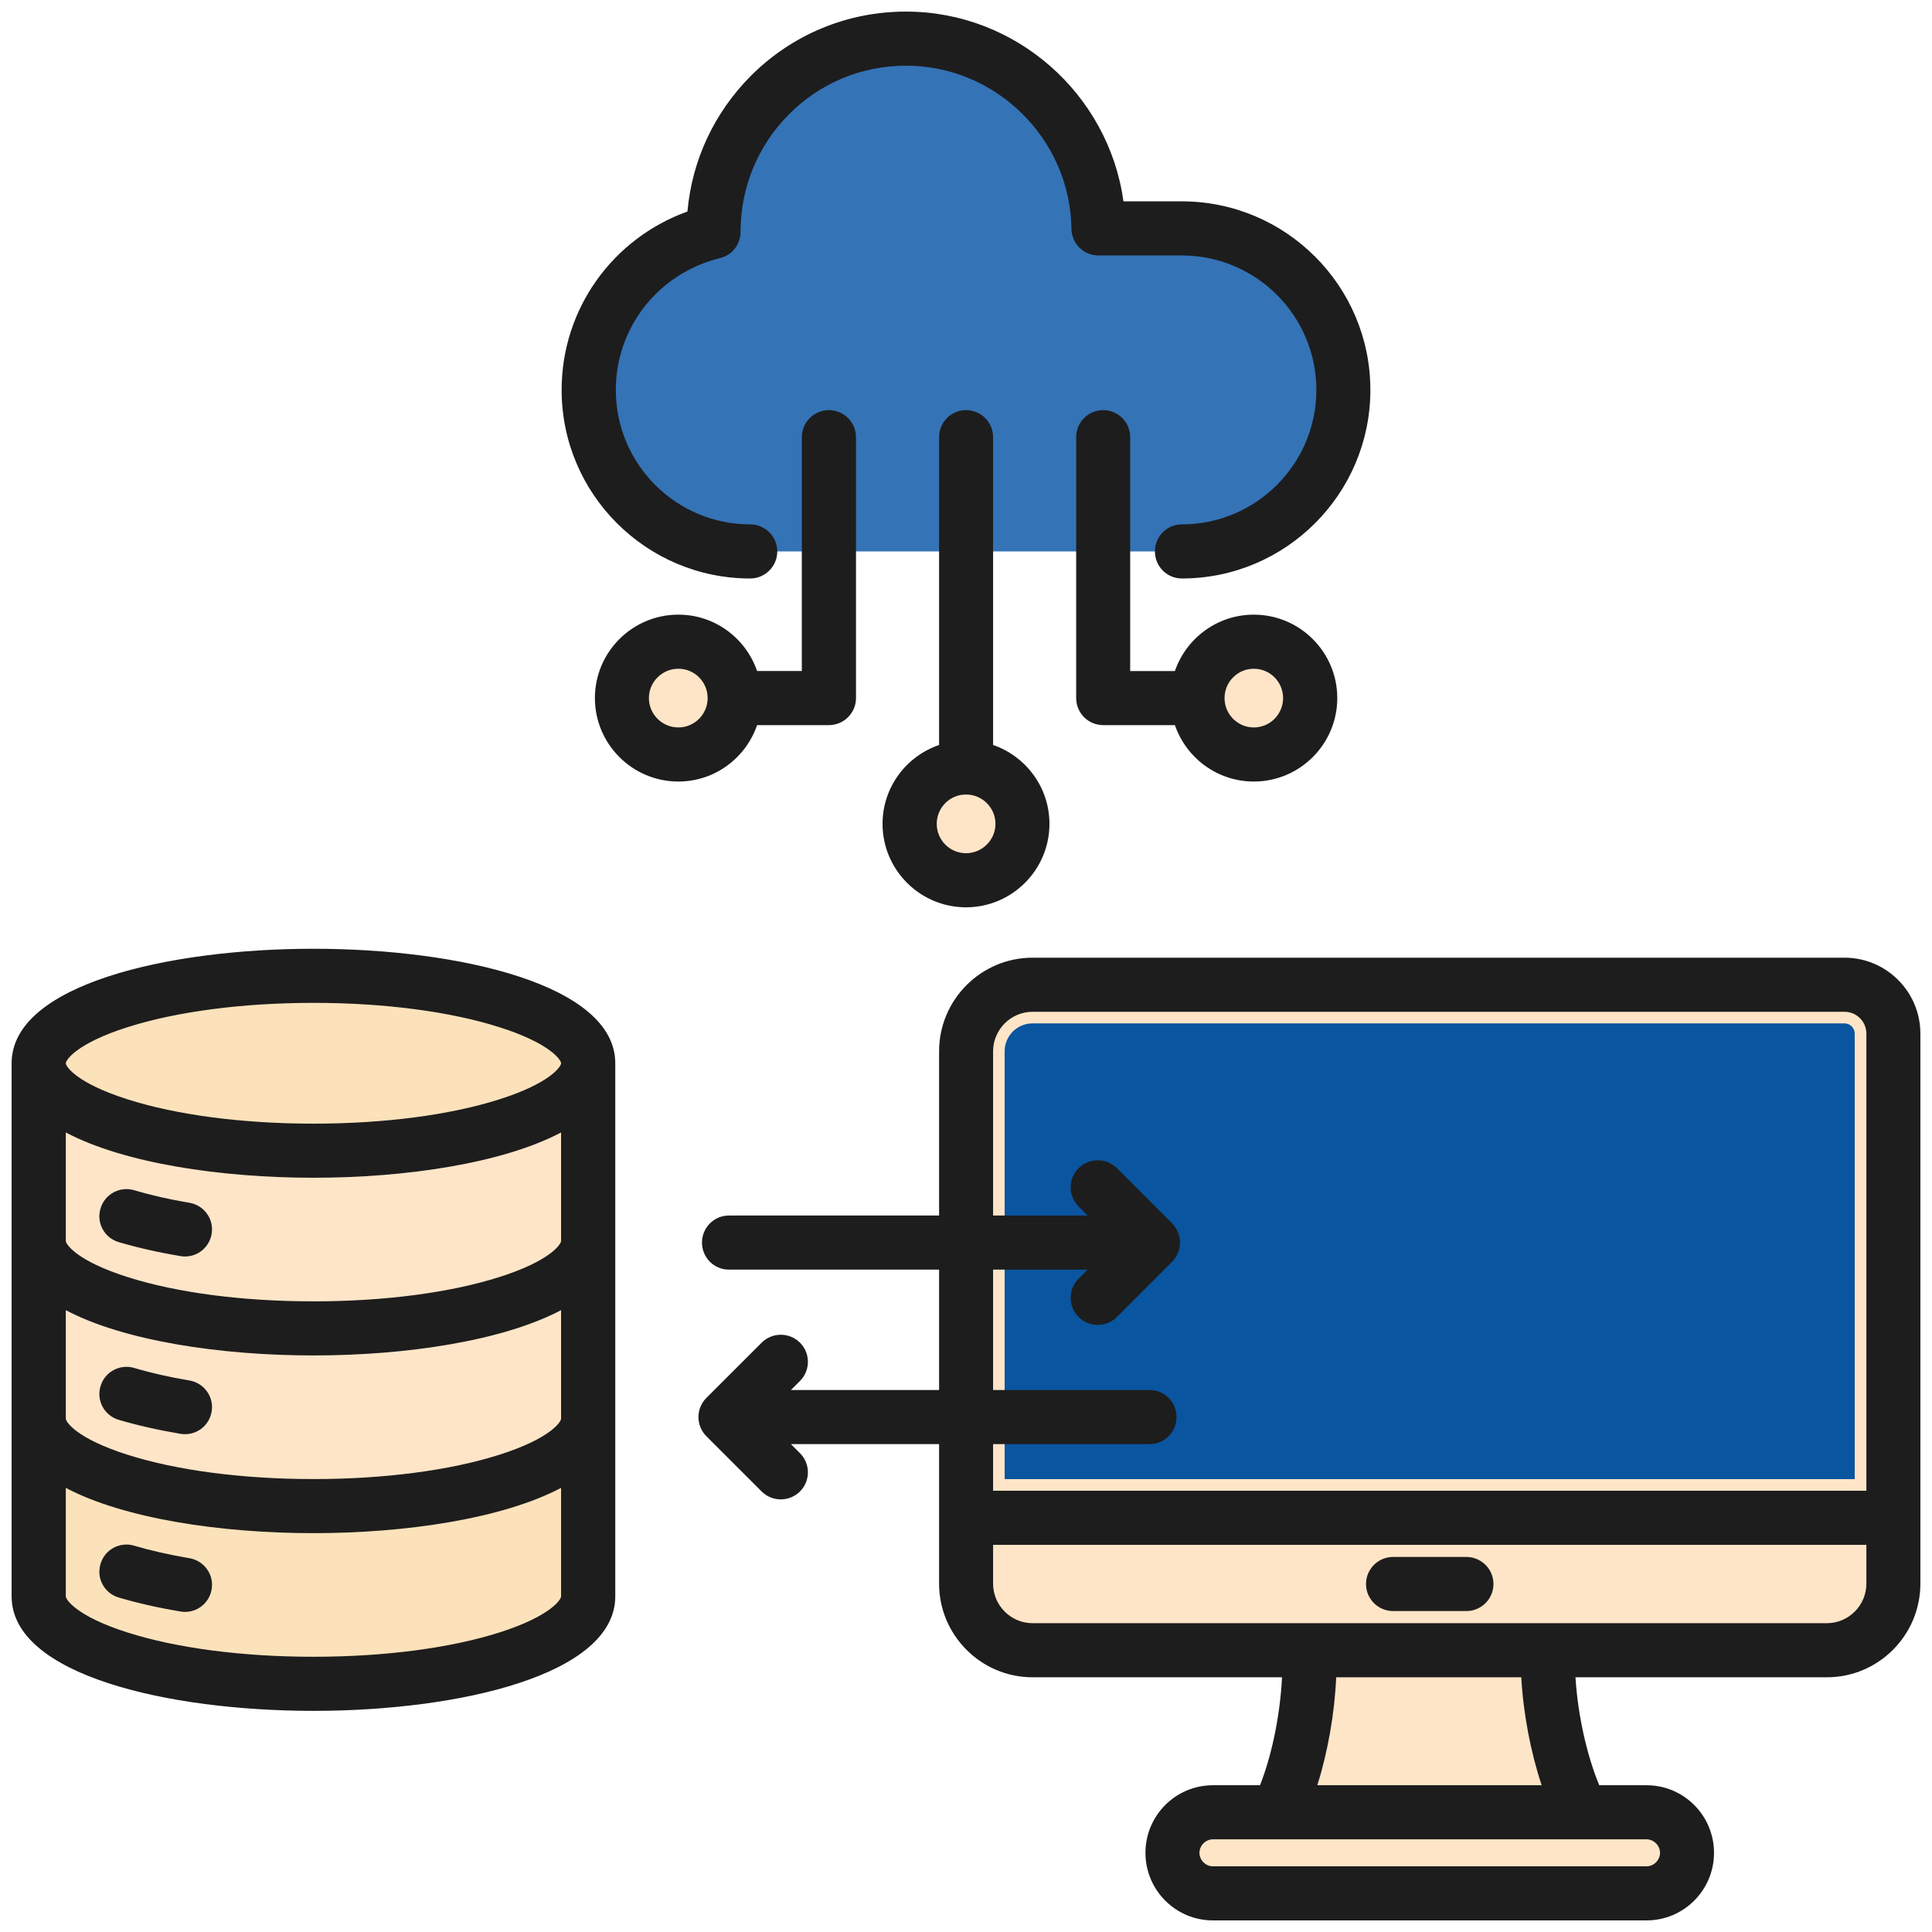
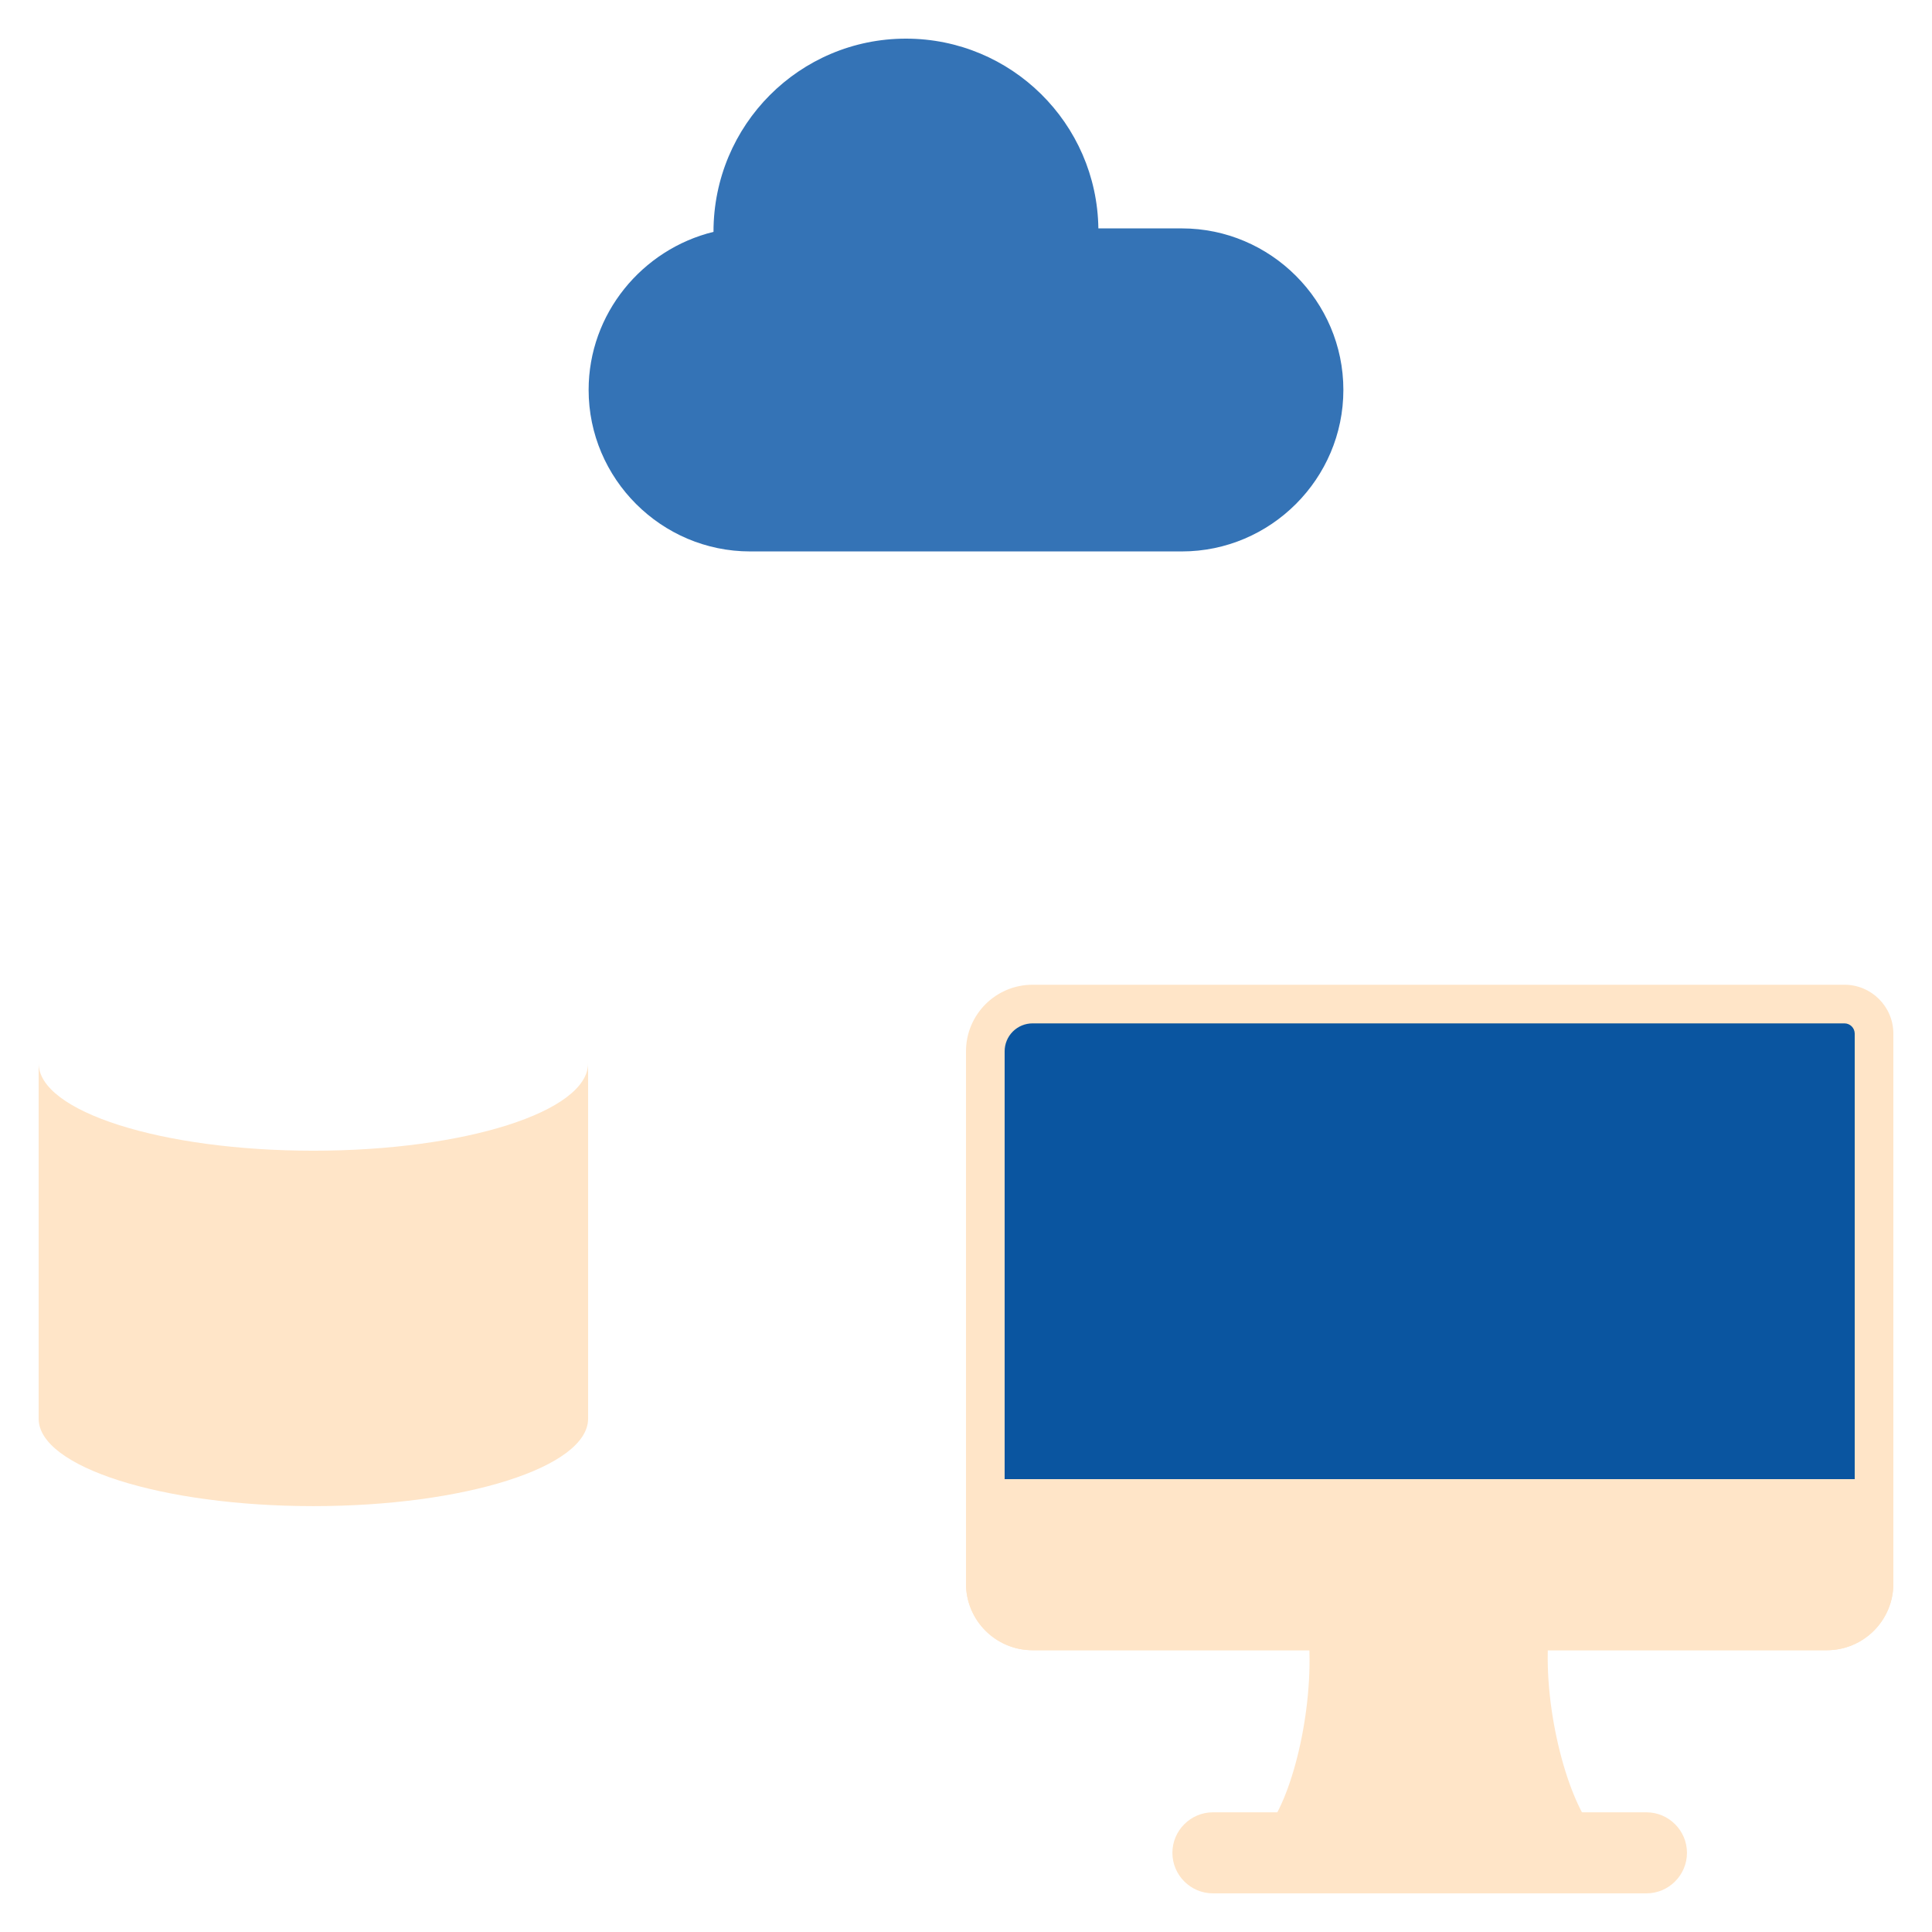
<svg xmlns="http://www.w3.org/2000/svg" width="70" height="70" viewBox="0 0 70 70" xml:space="preserve">
  <desc>Created with Fabric.js 5.2.4</desc>
  <defs />
  <g transform="matrix(1 0 0 1 35 35)" id="004b5660-7ff4-4814-abc3-7743a6148a9b">
-     <rect style="stroke: none; stroke-width: 1; stroke-dasharray: none; stroke-linecap: butt; stroke-dashoffset: 0; stroke-linejoin: miter; stroke-miterlimit: 4; fill: rgb(255,255,255); fill-rule: nonzero; opacity: 1; visibility: hidden;" x="-35" y="-35" rx="0" ry="0" width="70" height="70" />
-   </g>
+     </g>
  <g transform="matrix(Infinity NaN NaN Infinity 0 0)" id="24729ea2-6a53-4d1f-b77b-a3b51667ede9" />
  <g transform="matrix(0.14 0 0 0.14 35 35)">
    <g style="">
      <g transform="matrix(1 0 0 1 120 196.25)">
        <path style="stroke: none; stroke-width: 1; stroke-dasharray: none; stroke-linecap: butt; stroke-dashoffset: 0; stroke-linejoin: miter; stroke-miterlimit: 4; fill: rgb(255,229,200); fill-rule: evenodd; opacity: 1;" transform=" translate(-376, -452.25)" d="M 417.358 478.236 L 334.644 478.236 C 341.246 468.894 346.719 444.825 344.349 426.256 L 407.072 426.256 C 404.701 444.825 410.759 468.895 417.358 478.236 z" stroke-linecap="round" />
      </g>
      <g transform="matrix(1 0 0 1 120 229.51)">
        <path style="stroke: none; stroke-width: 1; stroke-dasharray: none; stroke-linecap: butt; stroke-dashoffset: 0; stroke-linejoin: miter; stroke-miterlimit: 4; fill: rgb(255,229,200); fill-rule: evenodd; opacity: 1;" transform=" translate(-376, -485.51)" d="M 319.903 475.024 L 432.099 475.024 C 437.867 475.024 442.587 479.743 442.587 485.512 C 442.587 491.28 437.868 496 432.099 496 L 319.903 496 C 314.135 496 309.415 491.281 309.415 485.512 C 309.415 479.744 314.135 475.024 319.903 475.024 z" stroke-linecap="round" />
      </g>
      <g transform="matrix(1 0 0 1 120 90.96)">
        <path style="stroke: none; stroke-width: 1; stroke-dasharray: none; stroke-linecap: butt; stroke-dashoffset: 0; stroke-linejoin: miter; stroke-miterlimit: 4; fill: rgb(255,229,200); fill-rule: evenodd; opacity: 1;" transform=" translate(-376, -346.96)" d="M 483.343 260.849 C 490.332 260.849 495.999 266.517 495.999 273.508 L 495.999 415.846 C 495.999 425.362 488.285 433.076 478.769 433.076 L 273.229 433.076 C 263.713 433.076 255.999 425.362 255.999 415.846 L 255.999 278.079 C 255.999 268.563 263.712 260.85 273.229 260.85 L 483.343 260.85 z" stroke-linecap="round" />
      </g>
      <g transform="matrix(1 0 0 1 120 73.83)">
        <path style="stroke: none; stroke-width: 1; stroke-dasharray: none; stroke-linecap: butt; stroke-dashoffset: 0; stroke-linejoin: miter; stroke-miterlimit: 4; fill: rgb(10,85,160); fill-rule: evenodd; opacity: 1;" transform=" translate(-376, -329.83)" d="M 265.999 388.804 L 485.999 388.804 L 485.999 273.508 C 486 272.803 485.721 272.126 485.222 271.628 C 484.724 271.129 484.048 270.849 483.343 270.849 L 273.229 270.849 C 271.311 270.848 269.471 271.609 268.115 272.965 C 266.759 274.321 265.998 276.161 265.999 278.079 z" stroke-linecap="round" />
      </g>
      <g transform="matrix(1 0 0 1 120 159.94)">
        <path style="stroke: none; stroke-width: 1; stroke-dasharray: none; stroke-linecap: butt; stroke-dashoffset: 0; stroke-linejoin: miter; stroke-miterlimit: 4; fill: rgb(255,229,200); fill-rule: evenodd; opacity: 1;" transform=" translate(-376, -415.94)" d="M 495.999 398.804 L 495.999 415.846 C 495.999 425.362 488.285 433.076 478.769 433.076 L 273.229 433.076 C 263.713 433.076 255.999 425.362 255.999 415.846 L 255.999 398.804 z" stroke-linecap="round" />
      </g>
      <g transform="matrix(1 0 0 1 0 -173.65)">
        <path style="stroke: none; stroke-width: 1; stroke-dasharray: none; stroke-linecap: butt; stroke-dashoffset: 0; stroke-linejoin: miter; stroke-miterlimit: 4; fill: rgb(52,115,182); fill-rule: evenodd; opacity: 1;" transform=" translate(-256, -82.35)" d="M 190.652 66.005 C 172.192 70.525 158.336 87.177 158.336 106.909 C 158.336 129.899 177.145 148.709 200.136 148.709 L 311.863 148.709 C 334.853 148.709 353.663 129.899 353.663 106.909 C 353.663 83.919 334.853 65.109 311.863 65.109 L 290.258 65.109 C 289.883 37.923 267.733 16 240.458 16 C 212.95 16 190.65 38.3 190.652 66.005 z" stroke-linecap="round" />
      </g>
      <g transform="matrix(1 0 0 1 0 -53.06)">
-         <path style="stroke: none; stroke-width: 1; stroke-dasharray: none; stroke-linecap: butt; stroke-dashoffset: 0; stroke-linejoin: miter; stroke-miterlimit: 4; fill: rgb(255,229,200); fill-rule: evenodd; opacity: 1;" transform=" translate(-256, -202.94)" d="M 255.999 204.616 C 247.938 204.616 241.404 211.151 241.404 219.212 C 241.404 227.273 247.939 233.807 255.999 233.807 C 264.06 233.807 270.595 227.272 270.595 219.212 C 270.595 211.151 264.06 204.616 255.999 204.616 z M 330.473 172.066 C 322.412 172.066 315.878 178.601 315.878 186.662 C 315.878 194.723 322.413 201.257 330.473 201.257 C 338.534 201.257 345.069 194.722 345.069 186.662 C 345.068 178.601 338.533 172.066 330.473 172.066 z M 181.526 172.066 C 173.465 172.066 166.93 178.601 166.93 186.662 C 166.93 194.723 173.465 201.257 181.526 201.257 C 189.587 201.257 196.122 194.722 196.122 186.662 C 196.121 178.601 189.586 172.066 181.526 172.066 z" stroke-linecap="round" />
-       </g>
+         </g>
      <g transform="matrix(1 0 0 1 -168.9 94.16)">
-         <path style="stroke: none; stroke-width: 1; stroke-dasharray: none; stroke-linecap: butt; stroke-dashoffset: 0; stroke-linejoin: miter; stroke-miterlimit: 4; fill: rgb(252,226,186); fill-rule: evenodd; opacity: 1;" transform=" translate(-87.1, -350.16)" d="M 158.2 281.174 L 158.2 419.143 C 158.2 431.641 126.367 441.773 87.1 441.773 C 47.833 441.773 16 431.641 16 419.143 L 16 281.174 C 16 268.676 47.833 258.545 87.1 258.545 C 126.368 258.544 158.2 268.676 158.2 281.174 z" stroke-linecap="round" />
-       </g>
+         </g>
      <g transform="matrix(1 0 0 1 -168.9 148.79)">
-         <path style="stroke: none; stroke-width: 1; stroke-dasharray: none; stroke-linecap: butt; stroke-dashoffset: 0; stroke-linejoin: miter; stroke-miterlimit: 4; fill: rgb(252,226,186); fill-rule: evenodd; opacity: 1;" transform=" translate(-87.1, -404.79)" d="M 158.2 419.142 C 158.2 431.64 126.367 441.772 87.1 441.772 C 47.833 441.772 16 431.64 16 419.142 L 16 367.81 C 16 380.308 47.833 390.44 87.1 390.44 C 126.367 390.44 158.2 380.308 158.2 367.81 z" stroke-linecap="round" />
-       </g>
+         </g>
      <g transform="matrix(1 0 0 1 -168.9 102.8)">
        <path style="stroke: none; stroke-width: 1; stroke-dasharray: none; stroke-linecap: butt; stroke-dashoffset: 0; stroke-linejoin: miter; stroke-miterlimit: 4; fill: rgb(255,229,200); fill-rule: evenodd; opacity: 1;" transform=" translate(-87.1, -358.8)" d="M 158.2 373.153 C 158.2 385.651 126.367 395.783 87.1 395.783 C 47.833 395.783 16 385.651 16 373.153 L 16 321.821 C 16 334.319 47.833 344.451 87.1 344.451 C 126.367 344.451 158.2 334.319 158.2 321.821 z" stroke-linecap="round" />
      </g>
      <g transform="matrix(1 0 0 1 -168.9 59.48)">
        <path style="stroke: none; stroke-width: 1; stroke-dasharray: none; stroke-linecap: butt; stroke-dashoffset: 0; stroke-linejoin: miter; stroke-miterlimit: 4; fill: rgb(255,229,200); fill-rule: evenodd; opacity: 1;" transform=" translate(-87.1, -315.48)" d="M 158.2 327.163 C 158.2 339.661 126.367 349.793 87.1 349.793 C 47.833 349.793 16 339.661 16 327.163 L 16 281.173 C 16 293.671 47.833 303.803 87.1 303.803 C 126.367 303.803 158.2 293.671 158.2 281.173 z" stroke-linecap="round" />
      </g>
      <g transform="matrix(1 0 0 1 0 0)">
-         <path style="stroke: none; stroke-width: 1; stroke-dasharray: none; stroke-linecap: butt; stroke-dashoffset: 0; stroke-linejoin: miter; stroke-miterlimit: 4; fill: rgb(29,29,29); fill-rule: evenodd; opacity: 1;" transform=" translate(-256, -256)" d="M 181.559 194.261 C 177.371 194.261 173.936 190.85 173.936 186.661 C 173.936 182.47 177.371 179.071 181.559 179.071 C 185.747 179.071 189.135 182.469 189.135 186.661 C 189.135 190.849 185.747 194.261 181.559 194.261 z M 201.934 193.66 L 220.521 193.66 C 224.379 193.66 227.532 190.529 227.532 186.66 L 227.532 119.14 C 227.532 115.28 224.379 112.14 220.521 112.14 C 216.662 112.14 213.51 115.28 213.51 119.14 L 213.51 179.659 L 201.934 179.659 C 199.017 171.18 191.017 165.07 181.559 165.07 C 169.654 165.07 159.961 174.75 159.961 186.66 C 159.961 198.569 169.654 208.259 181.559 208.259 C 191.017 208.26 199.016 202.141 201.934 193.66 z M 330.488 179.071 C 334.676 179.071 338.064 182.469 338.064 186.661 C 338.064 190.85 334.676 194.261 330.488 194.261 C 326.3 194.261 322.912 190.85 322.912 186.661 C 322.913 182.469 326.3 179.071 330.488 179.071 z M 291.526 112.14 C 289.667 112.134 287.881 112.869 286.566 114.183 C 285.25 115.497 284.512 117.281 284.515 119.14 L 284.515 186.661 C 284.515 190.53 287.621 193.661 291.526 193.661 L 310.066 193.661 C 312.983 202.142 321.03 208.261 330.488 208.261 C 342.393 208.261 352.086 198.571 352.086 186.662 C 352.086 174.751 342.393 165.072 330.488 165.072 C 321.03 165.072 312.983 171.182 310.066 179.661 L 298.49 179.661 L 298.49 119.14 C 298.491 115.28 295.385 112.14 291.526 112.14 z M 256 226.809 C 251.812 226.809 248.424 223.399 248.424 219.208 C 248.424 215.019 251.812 211.619 256 211.619 C 260.188 211.619 263.623 215.019 263.623 219.208 C 263.623 223.4 260.188 226.809 256 226.809 z M 256 112.14 C 252.142 112.14 249.036 115.28 249.036 119.14 L 249.036 198.799 C 240.519 201.719 234.402 209.759 234.402 219.209 C 234.402 231.12 244.095 240.811 256 240.811 C 267.905 240.811 277.598 231.121 277.598 219.209 C 277.598 209.76 271.481 201.719 263.011 198.799 L 263.011 119.14 C 263.011 115.28 259.905 112.14 256 112.14 z M 151.349 106.909 C 151.349 86.03 164.478 67.739 183.911 60.74 C 185.087 47.48 190.828 35.18 200.286 25.667 C 211.015 14.92 225.273 9 240.472 9 C 269.034 9 292.938 30.471 296.75 58.109 L 311.855 58.109 C 338.771 58.109 360.652 79.999 360.652 106.909 C 360.652 133.821 338.771 155.71 311.855 155.71 C 307.997 155.71 304.891 152.569 304.891 148.709 C 304.891 144.84 307.997 141.71 311.855 141.71 C 331.054 141.71 346.676 126.101 346.676 106.909 C 346.676 87.719 331.054 72.11 311.855 72.11 L 290.257 72.11 C 286.446 72.11 283.34 69.029 283.293 65.21 C 282.964 41.931 263.765 22.999 240.473 22.999 C 229.039 22.999 218.263 27.46 210.217 35.559 C 202.123 43.669 197.653 54.479 197.653 66 C 197.653 69.229 195.488 72.04 192.336 72.799 C 176.431 76.689 165.374 90.719 165.374 106.909 C 165.374 126.1 180.949 141.71 200.148 141.71 C 204.007 141.71 207.159 144.841 207.159 148.709 C 207.159 152.569 204.006 155.71 200.148 155.71 C 173.23 155.71 151.349 133.821 151.349 106.909 z M 60.768 325.34 C 60.211 328.703 57.307 331.172 53.898 331.18 C 53.522 331.18 53.098 331.149 52.722 331.079 C 46.934 330.11 41.57 328.89 36.723 327.459 C 33.006 326.358 30.888 322.469 32.017 318.759 C 33.099 315.048 37.005 312.938 40.722 314.027 C 45.004 315.308 49.804 316.398 55.027 317.279 C 58.839 317.92 61.427 321.53 60.768 325.34 z M 60.768 371.33 C 60.465 373.16 59.446 374.793 57.936 375.87 C 56.427 376.947 54.551 377.379 52.722 377.071 C 46.934 376.1 41.57 374.88 36.723 373.45 C 33.006 372.351 30.888 368.461 32.017 364.75 C 33.099 361.041 37.005 358.931 40.722 360.021 C 45.004 361.3 49.804 362.39 55.027 363.271 C 58.839 363.909 61.427 367.519 60.768 371.33 z M 60.768 417.319 C 60.212 420.682 57.307 423.152 53.898 423.16 C 53.522 423.16 53.098 423.129 52.722 423.059 C 46.934 422.09 41.57 420.87 36.723 419.44 C 33.006 418.339 30.888 414.449 32.017 410.74 C 33.099 407.029 37.005 404.918 40.722 406.02 C 45.004 407.291 49.804 408.38 55.027 409.259 C 58.839 409.9 61.427 413.51 60.768 417.319 z M 135.256 290.5 C 122.504 294.57 105.423 296.801 87.119 296.801 C 68.815 296.801 51.734 294.57 38.982 290.5 C 25.854 286.329 23.03 282.021 23.03 281.17 C 23.03 280.33 25.853 276.01 38.982 271.84 C 51.734 267.78 68.815 265.541 87.119 265.541 C 105.423 265.541 122.504 267.78 135.256 271.84 C 148.384 276.011 151.208 280.33 151.208 281.17 C 151.208 282.021 148.385 286.329 135.256 290.5 z M 135.256 336.491 C 148.384 332.32 151.208 328.01 151.208 327.16 L 151.208 299.08 C 136.103 307.05 111.023 310.8 87.119 310.8 C 63.168 310.8 38.088 307.05 23.03 299.08 L 23.03 327.16 C 23.03 328.009 25.853 332.32 38.982 336.491 C 51.734 340.56 68.815 342.79 87.119 342.79 C 105.423 342.789 122.504 340.56 135.256 336.491 z M 135.256 382.479 C 148.384 378.309 151.208 374 151.208 373.149 L 151.208 345.068 C 136.103 353.039 111.023 356.789 87.119 356.789 C 63.168 356.789 38.088 353.038 23.03 345.068 L 23.03 373.149 C 23.03 374 25.853 378.309 38.982 382.479 C 51.734 386.548 68.815 388.78 87.119 388.78 C 105.423 388.781 122.504 386.549 135.256 382.479 z M 135.256 428.48 C 148.384 424.3 151.208 419.99 151.208 419.14 L 151.208 391.06 C 136.103 399.03 111.023 402.78 87.119 402.78 C 63.168 402.78 38.088 399.03 23.03 391.06 L 23.03 419.141 C 23.03 419.99 25.853 424.301 38.982 428.481 C 51.734 432.541 68.815 434.771 87.119 434.771 C 105.423 434.77 122.504 432.54 135.256 428.48 z M 87.119 251.539 C 49.522 251.539 9.007 260.811 9.007 281.169 L 9.007 419.14 C 9.007 439.499 49.522 448.77 87.119 448.77 C 124.716 448.77 165.231 439.499 165.231 419.14 L 165.231 281.169 C 165.231 260.811 124.716 251.539 87.119 251.539 z M 392.507 415.94 C 392.507 419.81 389.354 422.94 385.496 422.94 L 366.533 422.94 C 362.675 422.94 359.522 419.81 359.522 415.94 C 359.522 412.069 362.675 408.939 366.533 408.939 L 385.496 408.939 C 389.354 408.939 392.507 412.069 392.507 415.94 z M 478.806 426.079 C 484.406 426.079 489.017 421.489 489.017 415.85 L 489.017 405.8 L 263.011 405.8 L 263.011 415.851 C 263.011 421.49 267.622 426.08 273.222 426.08 L 478.806 426.08 z M 404.977 468.019 L 346.911 468.019 C 349.593 459.61 351.381 449.59 351.805 440.08 L 399.707 440.08 C 400.224 449.509 402.153 459.529 404.977 468.019 z M 435.61 485.51 C 435.61 487.399 434.01 488.999 432.128 488.999 L 319.901 488.999 C 318.018 488.999 316.419 487.4 316.419 485.51 C 316.419 483.618 318.019 482.019 319.901 482.019 L 432.127 482.019 C 434.01 482.02 435.61 483.619 435.61 485.51 z M 303.526 365.74 L 263.012 365.74 L 263.012 334.579 L 287.481 334.579 L 285.128 336.93 C 282.4 339.666 282.4 344.094 285.128 346.83 C 286.493 348.199 288.328 348.88 290.116 348.88 C 291.904 348.88 293.692 348.2 295.057 346.83 L 309.362 332.53 C 310.633 331.219 311.385 329.44 311.385 327.58 C 311.385 325.72 310.632 323.941 309.362 322.63 L 295.057 308.329 C 292.328 305.599 287.857 305.599 285.128 308.329 C 282.399 311.061 282.399 315.49 285.128 318.229 L 287.481 320.58 L 263.012 320.58 L 263.012 278.08 C 263.012 272.441 267.623 267.851 273.223 267.851 L 483.372 267.851 C 486.478 267.851 489.019 270.389 489.019 273.51 L 489.019 391.801 L 263.011 391.801 L 263.011 379.739 L 303.525 379.739 C 307.384 379.739 310.489 376.6 310.489 372.74 C 310.49 368.87 307.384 365.74 303.526 365.74 z M 483.371 253.85 L 273.222 253.85 C 259.905 253.85 249.036 264.72 249.036 278.079 L 249.036 320.579 L 194.64 320.579 C 190.781 320.579 187.676 323.709 187.676 327.578 C 187.676 331.449 190.782 334.578 194.64 334.578 L 249.036 334.578 L 249.036 365.739 L 210.686 365.739 L 213.039 363.388 C 215.768 360.649 215.768 356.217 213.039 353.488 C 210.31 350.749 205.84 350.749 203.11 353.488 L 188.805 367.788 C 186.076 370.518 186.076 374.948 188.805 377.688 L 203.11 391.989 C 204.42 393.3 206.197 394.037 208.051 394.038 C 209.92 394.047 211.716 393.309 213.039 391.989 C 215.768 389.249 215.768 384.818 213.039 382.089 L 210.686 379.738 L 249.036 379.738 L 249.036 415.849 C 249.036 429.208 259.906 440.079 273.222 440.079 L 337.782 440.079 C 337.264 450.699 334.865 461.039 332.088 468.018 L 319.901 468.018 C 310.254 468.018 302.443 475.869 302.443 485.51 C 302.443 495.149 310.254 502.999 319.901 502.999 L 432.127 502.999 C 441.773 502.999 449.585 495.149 449.585 485.51 C 449.585 475.869 441.774 468.018 432.127 468.018 L 419.893 468.018 C 416.928 460.949 414.388 450.578 413.729 440.079 L 478.806 440.079 C 492.123 440.079 502.993 429.209 502.993 415.849 L 502.993 273.51 C 502.993 262.669 494.193 253.85 483.371 253.85 z" stroke-linecap="round" />
-       </g>
+         </g>
    </g>
  </g>
</svg>